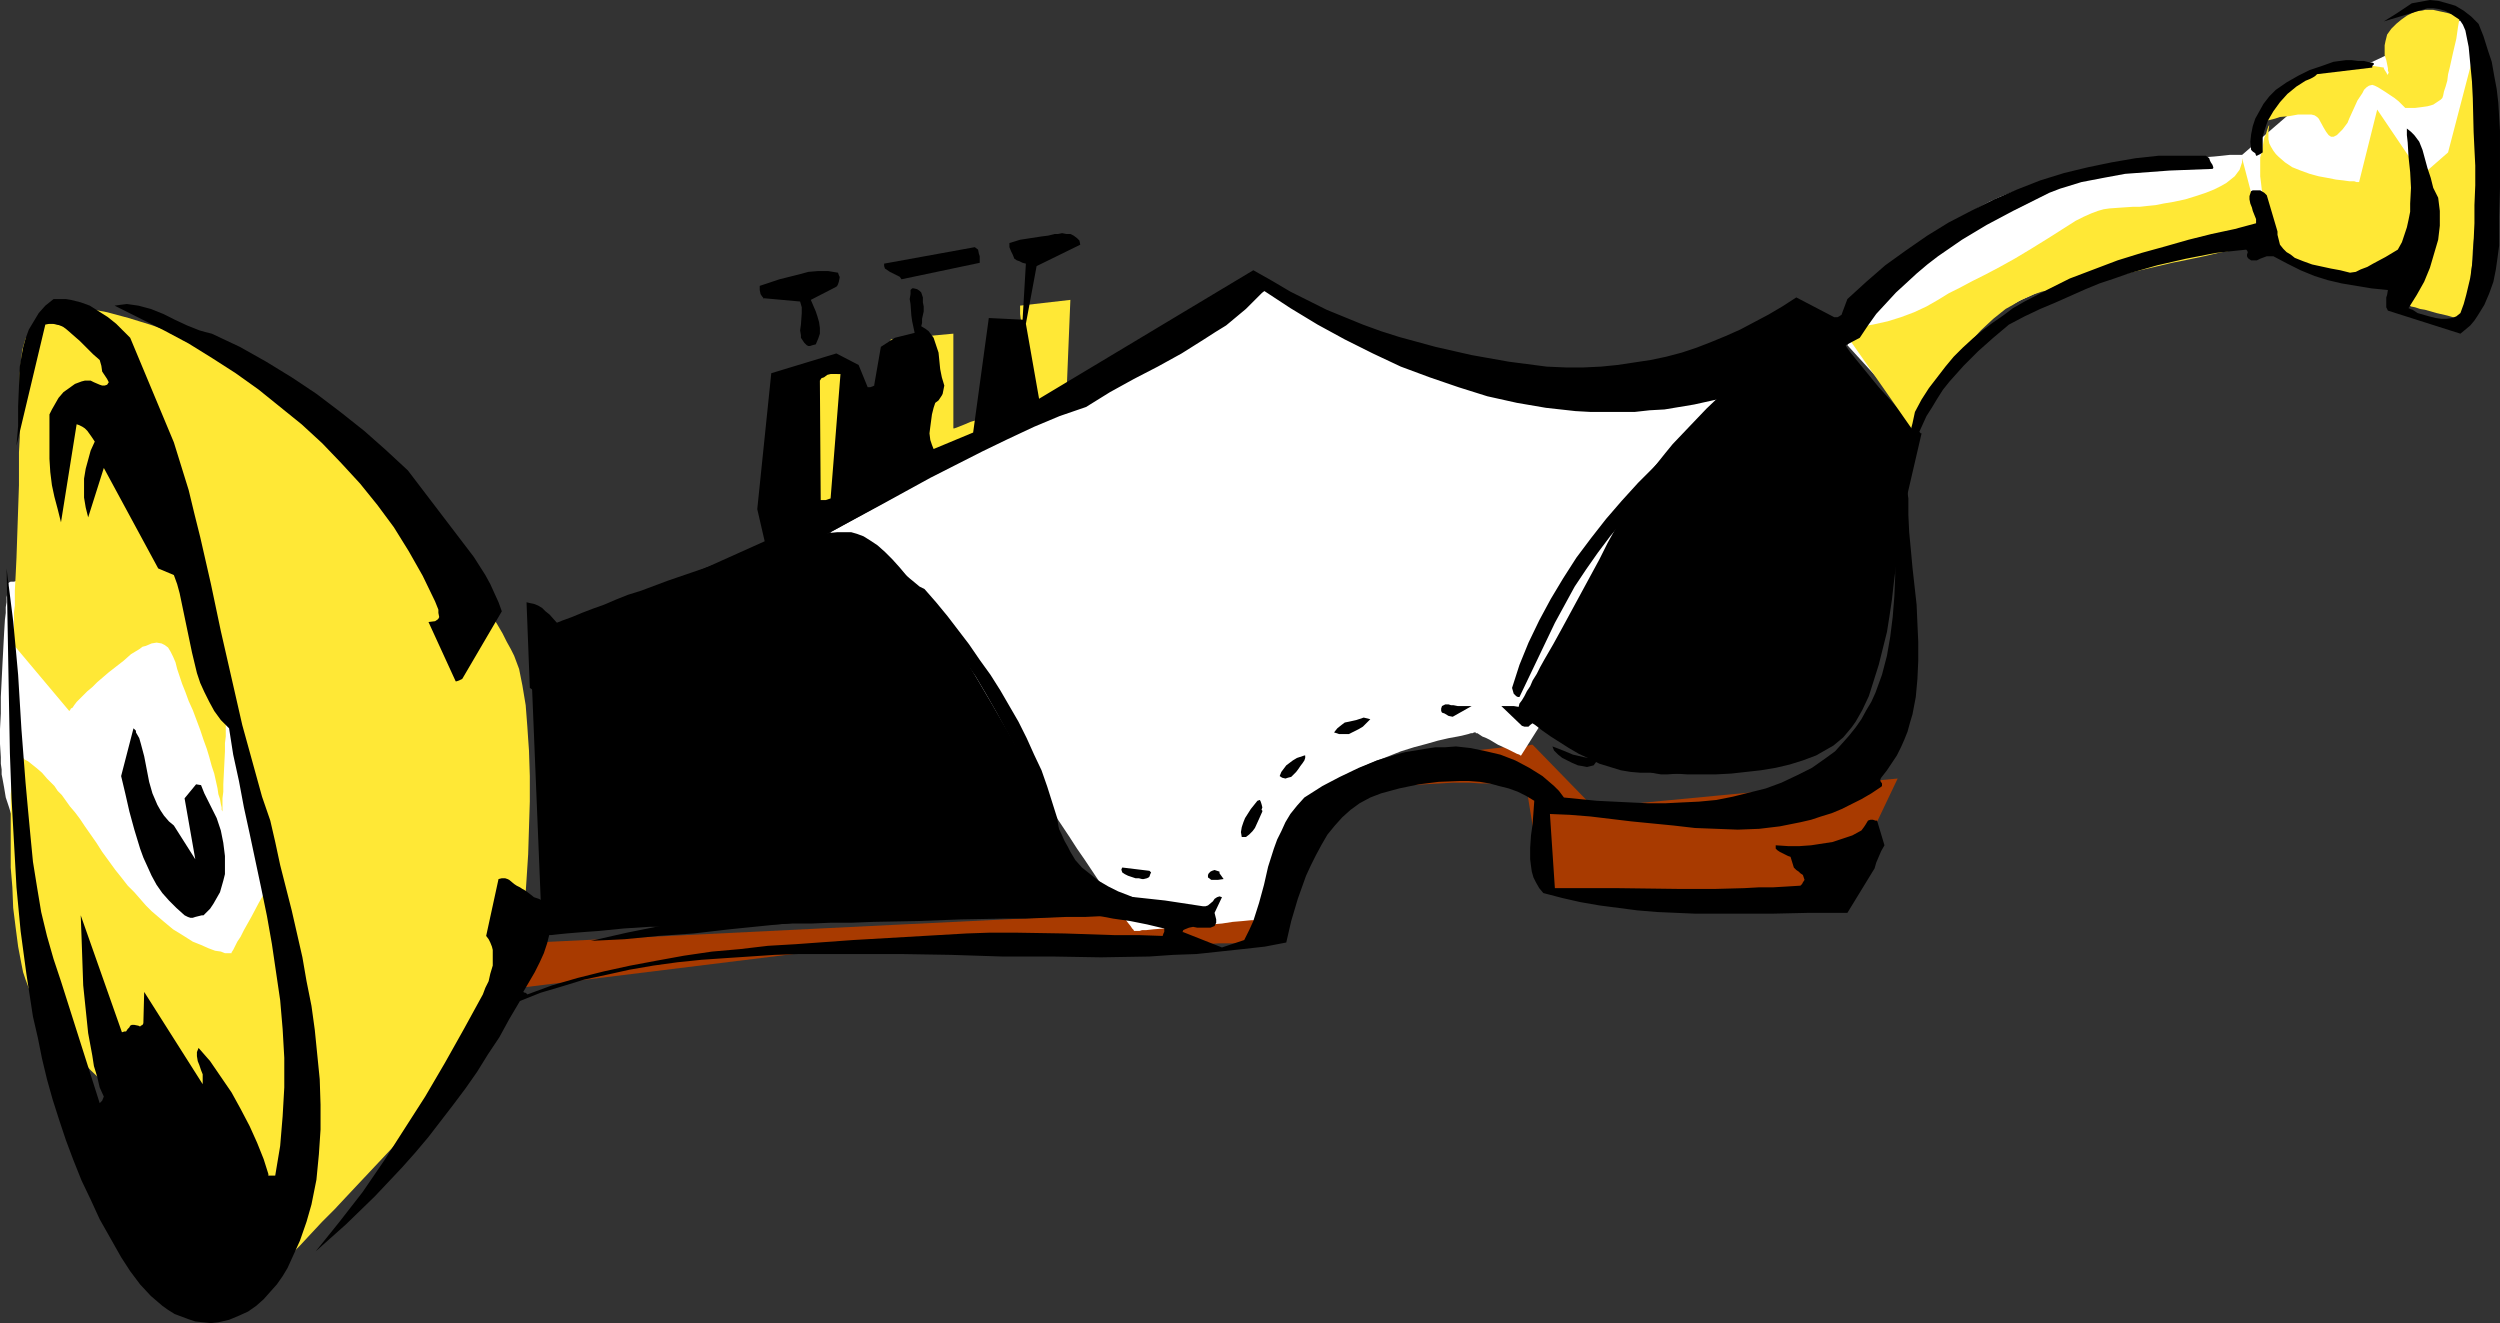
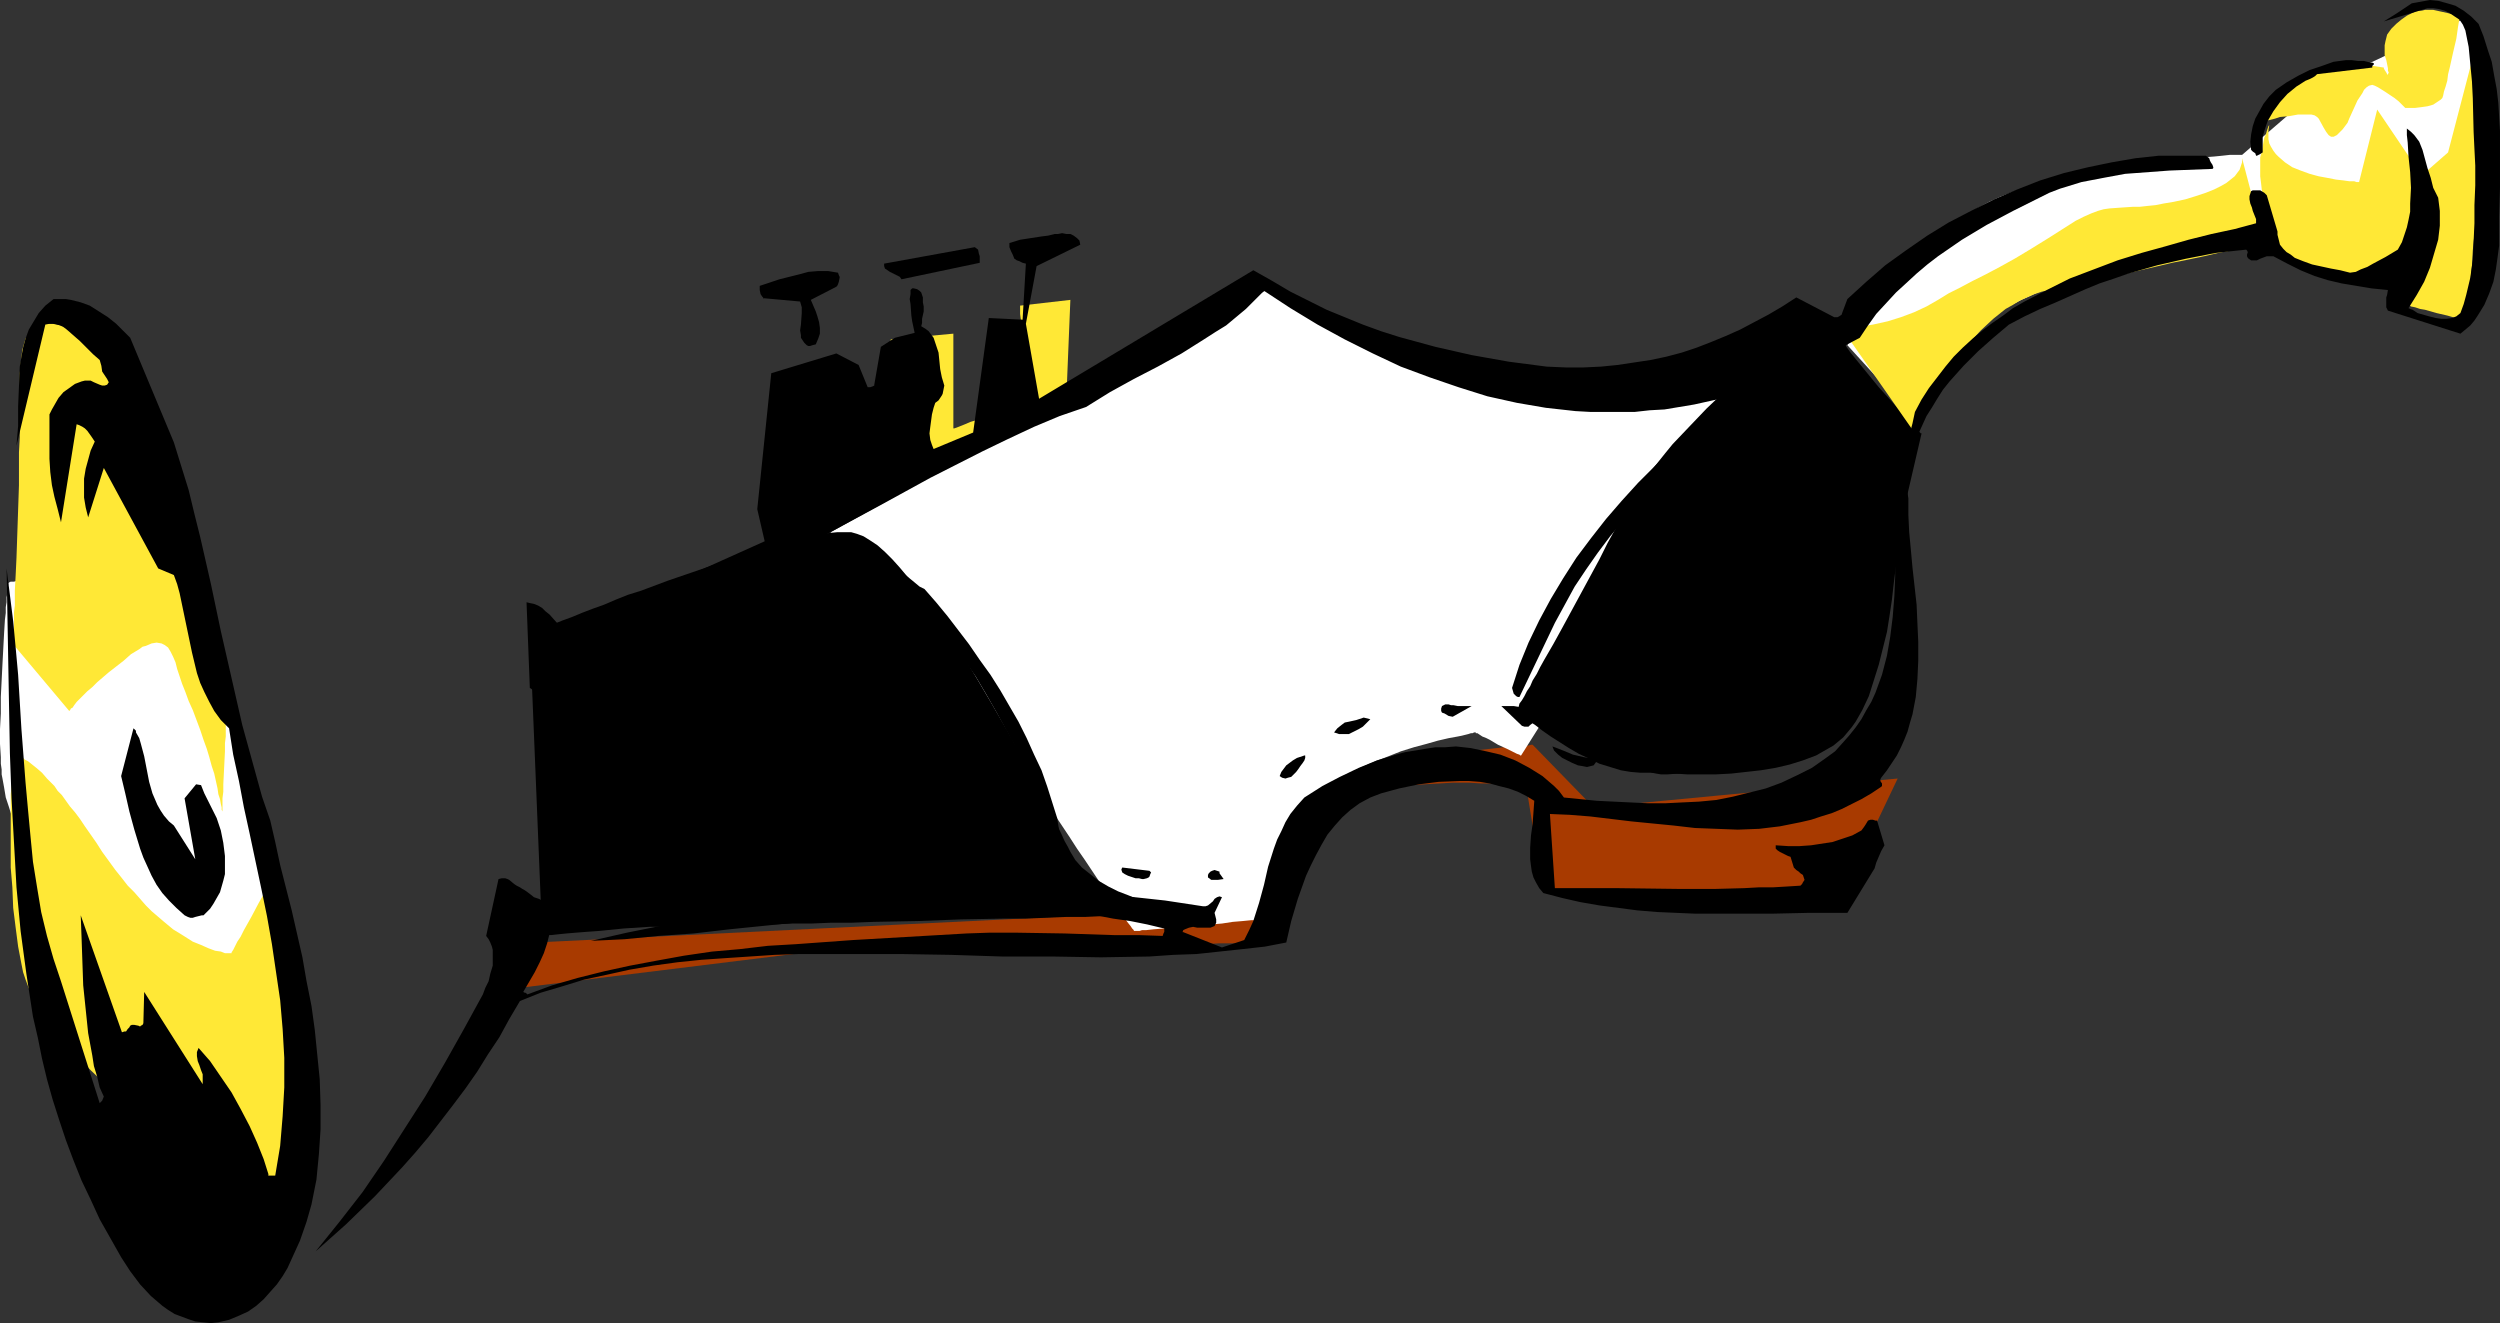
<svg xmlns="http://www.w3.org/2000/svg" xmlns:ns1="http://sodipodi.sourceforge.net/DTD/sodipodi-0.dtd" xmlns:ns2="http://www.inkscape.org/namespaces/inkscape" version="1.0" width="129.724mm" height="68.655mm" id="svg37" ns1:docname="Shoe Horn.wmf">
  <rect width="100%" height="100%" fill="#333333" stroke="none" />
  <ns1:namedview id="namedview37" pagecolor="#ffffff" bordercolor="#000000" borderopacity="0.25" ns2:showpageshadow="2" ns2:pageopacity="0.0" ns2:pagecheckerboard="0" ns2:deskcolor="#d1d1d1" ns2:document-units="mm" />
  <defs id="defs1">
    <pattern id="WMFhbasepattern" patternUnits="userSpaceOnUse" width="6" height="6" x="0" y="0" />
  </defs>
  <path style="fill:#a83a00;fill-opacity:1;fill-rule:evenodd;stroke:none" d="m 105.04,184.839 -3.07,8.886 54.944,-6.786 h 3.878 l 0.97,-0.162 h 1.131 2.424 2.747 l 3.07,-0.162 h 3.394 l 3.394,-0.162 h 3.878 l 3.878,-0.162 h 4.04 l 4.04,-0.162 8.565,-0.162 8.403,-0.162 4.202,-0.162 4.04,-0.162 h 3.878 l 3.717,-0.162 h 3.555 l 3.394,-0.162 h 2.909 l 2.747,-0.162 h 2.586 1.939 l 0.97,-0.162 h 1.293 0.646 0.97 v 0 l 0.162,-0.162 0.162,-0.323 0.162,-0.485 0.162,-0.485 0.323,-0.646 0.323,-0.646 0.323,-0.808 0.97,-1.777 0.97,-1.939 1.131,-2.1 1.293,-2.262 2.747,-4.686 1.454,-2.424 1.454,-2.262 1.454,-1.939 1.616,-1.939 1.454,-1.616 0.646,-0.646 0.808,-0.646 0.808,-0.485 0.808,-0.485 0.97,-0.323 1.131,-0.323 2.262,-0.646 2.586,-0.485 2.747,-0.323 2.909,-0.162 5.656,-0.323 h 2.909 l 2.586,0.162 h 2.424 l 2.101,0.162 h 0.97 0.808 0.646 l 0.646,0.162 h 0.485 0.323 0.323 l 3.394,20.843 58.338,1.293 11.15,-23.428 -59.63,5.655 -11.958,-12.28 h -0.323 l -0.485,0.162 h -0.808 -0.646 l -0.97,0.162 -1.131,0.162 h -1.293 l -1.293,0.162 -1.454,0.162 -3.07,0.323 -3.394,0.485 -3.555,0.485 -7.11,1.131 -3.555,0.808 -3.232,0.808 -1.616,0.485 -1.454,0.323 -1.454,0.485 -1.131,0.646 -1.131,0.485 -1.131,0.485 -0.808,0.646 -0.646,0.646 -1.293,1.293 -1.454,1.454 -1.616,1.777 -1.454,1.777 -3.232,3.878 -3.07,3.878 -1.454,1.777 -1.293,1.777 -1.131,1.454 -1.131,1.293 -0.808,1.131 -0.323,0.485 -0.323,0.485 -0.323,0.162 -0.162,0.323 v 0.162 h -0.162 z" id="path1" />
  <path style="fill:#ffffff;fill-opacity:1;fill-rule:evenodd;stroke:none" d="m 162.893,104.376 v 0 l 0.162,0.162 0.323,0.162 0.323,0.323 0.485,0.323 0.646,0.323 0.485,0.485 0.808,0.485 1.616,1.131 1.939,1.454 1.939,1.454 2.101,1.777 2.101,1.777 2.262,1.939 2.101,1.939 1.939,2.1 1.939,2.1 1.616,2.1 1.293,2.1 0.646,1.131 0.485,0.969 0.485,1.131 0.485,1.293 0.808,1.454 0.808,1.616 0.97,1.777 1.131,1.777 1.131,1.939 1.293,2.1 2.747,4.362 2.747,4.524 6.141,9.21 2.909,4.362 1.454,2.262 1.454,2.1 1.293,1.939 1.293,1.939 1.293,1.777 1.131,1.616 0.97,1.454 0.97,1.293 0.808,1.293 0.646,0.969 0.646,0.808 0.323,0.485 0.323,0.323 v 0.162 h 1.131 l 0.485,-0.162 h 0.808 l 1.454,-0.162 2.101,-0.162 1.939,-0.162 9.373,-0.808 2.101,-0.323 1.939,-0.162 1.616,-0.162 h 0.646 l 0.485,-0.162 h 0.485 0.323 0.323 v -0.162 l 0.162,-0.646 0.162,-0.646 0.162,-1.131 0.323,-1.293 0.323,-1.616 0.485,-1.616 0.646,-1.777 0.646,-1.939 0.646,-1.939 0.97,-2.1 0.97,-1.939 1.131,-1.939 1.293,-1.939 1.454,-1.777 1.616,-1.777 1.778,-1.616 2.101,-1.454 2.262,-1.454 2.424,-1.131 2.586,-1.131 2.586,-0.969 2.424,-0.969 2.586,-0.808 2.424,-0.646 2.262,-0.646 2.101,-0.485 1.778,-0.323 0.808,-0.162 0.646,-0.162 0.646,-0.162 0.485,-0.162 h 0.323 l 0.323,-0.162 h 0.162 0.162 v 0.162 h 0.323 l 0.485,0.323 0.485,0.323 0.808,0.323 0.646,0.323 1.616,0.969 1.778,0.808 0.646,0.323 0.646,0.323 0.646,0.323 0.485,0.162 0.162,0.162 h 0.162 L 343.4,76.747 288.617,75.454 248.379,56.873 Z" id="path2" />
  <path style="fill:#000000;fill-opacity:1;fill-rule:evenodd;stroke:none" d="m 360.206,64.144 -0.162,-0.808 -0.323,-0.646 -0.323,-0.323 -0.808,-0.162 -0.646,0.162 -0.97,0.162 -1.131,0.485 -1.293,0.646 -1.293,0.808 -1.454,0.969 -1.454,0.969 -1.616,1.293 -1.616,1.131 -1.778,1.454 -3.555,3.07 -3.555,3.393 -3.555,3.393 -3.394,3.555 -3.232,3.393 -1.454,1.777 -1.293,1.616 -1.293,1.616 -1.293,1.454 -0.97,1.454 -0.97,1.293 -0.646,1.131 -0.646,1.131 -0.485,1.131 -0.646,1.293 -0.646,1.131 -0.808,1.454 -1.616,2.908 -1.616,3.231 -7.272,13.411 -1.778,3.231 -1.778,3.07 -0.808,1.454 -0.646,1.293 -0.808,1.293 -0.485,1.131 -0.646,0.969 -0.485,0.969 -0.485,0.808 -0.485,0.646 -0.162,0.646 -0.323,0.323 -0.162,0.323 v 0 0 l 0.162,0.162 0.162,0.162 0.323,0.323 0.808,0.646 0.97,0.808 1.293,0.808 1.454,1.131 1.616,1.131 1.778,1.131 1.778,1.131 1.939,1.131 2.101,0.969 1.939,0.969 2.101,0.646 2.101,0.646 1.939,0.323 1.939,0.162 h 1.939 2.262 l 2.424,0.162 2.586,0.162 h 5.494 l 3.07,-0.162 2.909,-0.323 2.909,-0.323 2.909,-0.485 2.747,-0.646 2.586,-0.808 2.586,-0.969 2.262,-1.293 1.131,-0.646 0.97,-0.808 0.97,-0.808 0.808,-0.969 0.808,-0.969 0.808,-1.131 0.646,-1.131 0.646,-1.131 1.293,-2.747 0.97,-3.07 0.97,-3.07 0.808,-3.231 0.808,-3.231 0.485,-3.07 0.485,-3.231 0.323,-2.908 0.323,-2.585 0.162,-1.131 v -1.131 l 0.162,-1.131 v -0.808 -0.808 l 0.162,-0.646 v -0.485 -0.485 -0.323 l 4.686,-20.197 h -0.162 l -0.162,-0.162 -0.162,-0.162 -0.323,-0.323 -0.323,-0.485 -0.485,-0.323 -0.97,-1.293 -1.293,-1.293 -1.454,-1.616 -1.454,-1.616 -1.616,-1.777 -2.909,-3.555 -1.454,-1.777 -1.293,-1.616 -1.131,-1.616 -0.646,-1.293 -0.323,-0.485 -0.323,-0.646 -0.162,-0.323 z" id="path3" />
  <path style="fill:#000000;fill-opacity:1;fill-rule:evenodd;stroke:none" d="m 103.909,124.249 2.424,59.297 h 0.162 0.323 0.323 l 0.485,-0.162 h 0.485 l 1.454,-0.162 1.616,-0.162 1.939,-0.162 2.101,-0.162 2.262,-0.162 4.848,-0.485 5.01,-0.323 h 2.424 l 2.262,-0.162 h 2.262 2.101 2.586 l 0.97,-0.162 h 0.97 2.262 2.747 l 2.909,-0.162 h 3.232 l 3.394,-0.162 h 3.717 l 3.878,-0.162 h 4.04 l 4.202,-0.162 8.565,-0.162 8.565,-0.323 8.565,-0.162 h 4.202 l 4.04,-0.162 3.878,-0.162 h 3.717 l 3.394,-0.162 3.394,-0.162 h 2.909 2.747 l 2.262,-0.162 h 2.101 0.808 1.454 l 0.485,-0.162 h 0.97 v 0 h -0.162 -0.323 l -0.323,-0.162 -0.97,-0.162 -1.293,-0.323 -1.454,-0.323 -1.616,-0.485 -1.939,-0.646 -1.939,-0.646 -1.939,-0.808 -2.101,-0.808 -1.939,-0.969 -1.939,-1.131 -1.616,-1.293 -1.616,-1.293 -1.293,-1.454 -0.97,-1.616 -0.485,-0.969 -0.646,-1.131 -0.646,-1.454 -0.808,-1.616 -0.97,-1.939 -0.97,-1.939 -1.131,-2.1 -1.131,-2.262 -1.293,-2.424 -1.293,-2.585 -2.909,-5.17 -3.07,-5.332 -3.232,-5.493 -3.232,-5.332 -3.394,-5.17 -1.616,-2.262 -1.616,-2.424 -1.616,-2.1 -1.778,-2.1 -1.616,-1.939 -1.454,-1.616 -1.454,-1.454 -1.454,-1.293 -1.454,-0.969 -1.293,-0.808 -1.293,-0.485 -1.131,-0.323 h -1.293 -1.454 l -1.616,0.162 -1.778,0.323 -1.939,0.323 -2.262,0.485 -2.262,0.646 -2.262,0.646 -2.586,0.808 -2.586,0.646 -5.171,1.777 -10.827,3.716 -5.171,1.939 -2.586,0.808 -2.424,0.969 -2.262,0.969 -2.262,0.808 -2.101,0.808 -1.939,0.808 -1.778,0.646 -1.616,0.646 -1.454,0.485 -1.131,0.485 -0.97,0.485 -0.646,0.323 -0.485,0.162 z" id="path4" />
  <path style="fill:#ffe836;fill-opacity:1;fill-rule:evenodd;stroke:none" d="m 174.689,66.568 12.282,-1.131 v 18.581 h 0.162 l 0.485,-0.162 0.808,-0.323 0.808,-0.323 1.131,-0.485 1.131,-0.323 2.747,-0.969 2.424,-1.131 1.293,-0.485 1.131,-0.323 0.808,-0.485 0.808,-0.323 0.323,-0.162 h 0.162 v -0.323 -0.162 -0.323 -0.808 l -0.162,-1.293 v -1.454 l -0.162,-1.454 -0.162,-3.393 -0.323,-3.393 -0.162,-1.616 v -1.454 l -0.162,-1.293 v -0.808 -0.323 -0.323 -0.162 l 9.858,-1.131 -0.808,19.712 v 0 h -0.323 l -0.162,0.162 -0.485,0.323 -0.646,0.323 -0.646,0.323 -1.616,0.808 -1.778,1.131 -2.101,1.131 -4.525,2.424 -4.525,2.424 -2.101,1.131 -1.939,0.969 -0.808,0.485 -0.808,0.485 -0.485,0.323 -0.646,0.323 -0.485,0.162 -0.323,0.162 -0.162,0.162 h -0.162 v 0 l -0.485,0.162 -0.485,0.323 -0.646,0.323 -0.808,0.323 -0.97,0.485 -1.939,0.808 -1.939,0.808 -0.808,0.485 -0.97,0.323 -0.646,0.323 -0.485,0.162 -0.323,0.162 h -0.162 z" id="path5" />
  <path style="fill:#ffffff;fill-opacity:1;fill-rule:evenodd;stroke:none" d="M 375.558,82.24 362.307,67.699 v 0 l 0.162,-0.323 0.162,-0.323 0.323,-0.485 0.323,-0.646 0.485,-0.646 0.485,-0.808 0.485,-0.969 0.646,-0.969 0.808,-1.131 0.808,-1.131 0.808,-1.131 0.97,-1.293 0.97,-1.293 2.424,-2.747 2.586,-2.747 2.909,-2.747 3.07,-2.747 1.778,-1.293 1.778,-1.131 1.939,-1.293 1.778,-1.131 2.101,-1.131 2.101,-0.969 2.101,-0.808 2.262,-0.808 2.262,-0.646 2.424,-0.646 4.525,-0.969 4.363,-0.808 4.04,-0.646 3.717,-0.646 3.394,-0.485 3.232,-0.485 2.909,-0.323 2.424,-0.323 2.262,-0.162 2.101,-0.162 1.616,-0.162 1.454,-0.162 h 0.97 0.808 0.646 l 13.251,-11.472 11.958,-6.624 18.907,-8.886 v 0 0.162 l 0.162,0.323 v 0.485 l 0.162,0.485 0.162,0.485 0.323,1.454 0.323,1.616 0.485,1.939 0.485,2.1 0.485,2.262 0.808,4.524 0.485,2.262 0.323,2.262 0.162,1.939 0.162,1.777 v 1.616 l -0.162,0.646 -0.162,0.646 -0.162,0.485 -0.323,0.485 -0.485,0.485 -0.485,0.323 -0.646,0.485 -0.808,0.323 -1.778,0.646 -2.101,0.485 -2.262,0.485 -2.586,0.485 -2.424,0.323 -2.424,0.323 -2.424,0.162 -2.262,0.323 -1.939,0.162 h -1.616 -0.808 -0.485 l -0.485,0.162 h -0.646 l -16.806,7.917 h -0.162 -0.323 l -0.485,0.162 -0.808,0.162 -0.808,0.162 -0.97,0.323 -1.293,0.162 -1.293,0.323 -1.454,0.323 -1.616,0.485 -1.616,0.323 -1.778,0.485 -3.878,0.969 -4.202,1.131 -4.202,1.131 -8.726,2.747 -4.202,1.454 -4.04,1.454 -3.717,1.616 -1.778,0.808 -1.616,0.808 -1.616,0.808 -1.454,0.808 -2.586,1.777 -2.262,1.777 -1.939,1.777 -1.778,1.777 -1.616,1.777 -1.293,1.777 -1.131,1.777 -0.97,1.454 -0.808,1.616 -0.646,1.293 -0.485,1.293 -0.485,1.131 -0.162,0.808 -0.323,0.646 v 0.323 z" id="path6" />
  <path style="fill:#ffffff;fill-opacity:1;fill-rule:evenodd;stroke:none" d="m 1.616,114.393 v 0.323 l -0.162,0.323 v 0.646 0.646 l -0.162,0.808 v 0.969 l -0.162,0.969 v 1.131 l -0.162,1.293 -0.162,2.585 -0.162,3.07 -0.162,3.07 -0.323,6.463 v 3.231 L 0,142.992 v 2.908 l 0.162,2.585 v 1.293 l 0.162,1.131 v 0.969 l 0.162,0.808 0.323,1.777 0.323,1.939 0.646,1.939 0.646,2.1 1.454,4.201 1.778,4.039 0.808,1.939 0.808,1.616 0.646,1.616 0.646,1.454 0.646,0.969 0.323,0.969 0.162,0.323 0.162,0.162 0.162,0.162 v 0 l 42.178,18.904 v 0 l 0.162,-0.162 0.162,-0.485 0.323,-0.808 0.323,-1.131 0.485,-1.293 0.323,-1.454 0.485,-1.616 0.485,-1.777 0.323,-1.777 0.323,-1.939 0.162,-1.777 0.162,-1.939 -0.162,-1.939 -0.162,-1.777 -0.485,-1.616 -0.646,-1.616 -0.323,-0.969 -0.485,-0.969 -0.485,-1.293 -0.485,-1.616 -0.646,-1.777 -0.646,-1.939 -0.485,-1.939 -0.646,-2.262 -0.646,-2.262 -0.646,-2.424 -1.293,-5.17 -2.586,-10.502 -1.293,-5.332 -0.97,-5.009 -0.646,-2.424 -0.485,-2.262 -0.485,-2.1 -0.323,-1.939 -0.485,-1.939 -0.323,-1.454 -0.323,-1.616 -0.323,-1.131 -0.162,-0.969 -0.162,-0.646 v -0.485 l -0.162,-0.162 h -6.949 -1.454 -3.07 l -3.394,0.162 h -3.394 -3.555 l -3.394,0.162 -3.07,0.162 H 7.757 l -1.293,0.162 H 5.333 l -0.97,0.162 h -0.97 l -0.646,0.162 H 2.101 l -0.323,0.162 z" id="path7" />
  <path style="fill:#ffe836;fill-opacity:1;fill-rule:evenodd;stroke:none" d="m 444.076,23.751 v 0 l 0.323,-0.162 h 0.485 l 0.646,-0.162 0.646,-0.162 0.97,-0.323 1.778,-0.162 1.778,-0.323 h 1.778 0.808 l 0.646,0.162 0.485,0.323 0.323,0.323 0.97,1.777 0.485,0.808 0.485,0.646 0.485,0.323 h 0.485 l 0.323,-0.162 0.323,-0.162 0.323,-0.323 0.323,-0.323 0.485,-0.485 0.485,-0.646 0.485,-0.646 0.323,-0.808 0.808,-1.777 0.808,-1.777 0.97,-1.454 0.323,-0.646 0.485,-0.485 0.485,-0.323 0.646,-0.162 0.485,0.162 0.646,0.323 1.293,0.808 0.97,0.646 0.97,0.646 0.808,0.646 0.646,0.646 0.323,0.323 0.323,0.323 h 0.162 0.808 0.97 l 1.293,-0.162 1.131,-0.162 1.131,-0.323 0.97,-0.646 0.485,-0.323 0.323,-0.323 0.162,-0.485 0.162,-0.808 0.323,-0.969 0.323,-1.131 0.162,-1.293 0.323,-1.293 0.646,-2.908 0.646,-2.747 0.162,-1.131 0.162,-1.131 0.162,-0.969 0.162,-0.646 0.162,-0.323 v -0.323 0 h -0.323 l -0.323,-0.162 h -0.485 l -1.293,-0.323 -1.454,-0.323 -1.454,-0.323 h -1.616 l -0.646,0.162 h -0.808 l -0.485,0.162 -0.646,0.323 -0.97,0.485 -1.131,0.808 -0.97,0.808 -0.97,0.969 -0.808,1.131 -0.162,0.646 -0.162,0.646 -0.162,0.808 v 0.969 0.969 l 0.323,0.969 0.162,0.808 0.162,0.808 v 0.485 l 0.162,0.323 -0.162,0.323 v 0.162 0 l -0.162,-0.162 -0.162,-0.323 -0.323,-0.485 -0.162,-0.323 V 13.249 l -4.363,-0.646 h -0.485 -0.646 -0.808 l -0.97,0.162 -0.97,0.162 -2.424,0.323 -2.586,0.485 -1.293,0.485 -1.131,0.323 -1.131,0.646 -1.131,0.485 -0.808,0.646 -0.646,0.808 -0.97,1.454 -0.808,1.293 -0.808,1.131 -0.485,0.969 -0.323,0.808 -0.162,0.162 -0.162,0.323 -0.162,0.323 z" id="path8" />
  <path style="fill:#ffe836;fill-opacity:1;fill-rule:evenodd;stroke:none" d="m 445.046,24.559 v 0 l -0.162,0.162 -0.162,0.485 -0.162,0.485 -0.162,0.646 -0.323,0.646 -0.162,0.808 -0.323,1.939 -0.323,1.131 v 2.424 1.293 l 0.162,1.293 0.162,1.454 0.485,1.454 0.323,1.454 0.323,1.293 0.646,2.424 0.485,2.262 0.323,0.969 0.323,0.969 0.323,0.808 0.646,0.808 0.646,0.646 0.808,0.646 0.808,0.485 1.131,0.646 1.293,0.323 1.454,0.485 3.555,0.969 3.555,0.808 3.555,0.485 1.778,0.162 1.778,0.162 h 1.454 l 1.454,-0.162 1.293,-0.162 1.131,-0.485 0.97,-0.485 0.808,-0.485 0.646,-0.808 0.323,-0.969 v -0.485 l 0.162,-0.323 v -0.485 h -0.162 l -0.162,0.323 -0.323,0.323 -0.323,0.808 -0.323,0.808 -0.485,0.969 -0.97,1.939 -0.323,0.969 -0.323,0.969 -0.323,0.646 -0.323,0.646 -0.162,0.323 v 0.162 0 l 0.485,0.162 0.485,0.323 0.808,0.162 0.97,0.323 0.97,0.162 2.262,0.646 2.101,0.485 1.131,0.323 0.808,0.162 0.808,0.162 0.646,0.323 h 0.323 0.162 v 0 -0.323 -0.485 l 0.162,-0.646 v -0.646 l 0.162,-0.969 v -0.969 l 0.162,-1.293 0.162,-2.424 0.323,-2.908 0.162,-3.07 0.323,-3.231 0.323,-3.07 0.162,-3.231 0.323,-2.747 0.162,-2.747 0.162,-1.131 0.162,-0.969 v -0.969 l 0.162,-0.808 v -0.646 -0.485 -0.323 -0.162 -0.162 -0.485 l -0.162,-0.808 v -1.131 l -0.162,-1.293 -0.162,-1.454 -0.323,-3.07 -0.323,-3.231 -0.162,-1.616 -0.162,-1.293 v -1.131 l -0.162,-0.969 -0.162,-0.485 v -0.162 l -4.848,18.581 -5.171,4.524 -8.726,-12.926 -3.555,14.218 h -0.485 l -0.485,-0.162 h -0.97 l -1.131,-0.162 -1.454,-0.162 -1.616,-0.323 -1.778,-0.323 -1.778,-0.485 -1.778,-0.646 -1.616,-0.646 -1.454,-0.969 -1.293,-1.131 -0.485,-0.485 -0.485,-0.646 -0.485,-0.808 -0.323,-0.646 -0.162,-0.808 v -0.969 -0.808 z" id="path9" />
  <path style="fill:#ffe836;fill-opacity:1;fill-rule:evenodd;stroke:none" d="m 361.014,64.144 14.544,20.843 v 0 -0.162 l 0.162,-0.323 0.162,-0.485 0.323,-0.646 0.323,-0.646 0.323,-0.808 0.485,-0.808 0.485,-0.969 0.485,-0.969 1.293,-2.262 1.293,-2.262 1.616,-2.585 1.778,-2.424 2.101,-2.585 2.101,-2.262 2.424,-2.262 2.424,-1.939 1.454,-0.808 1.293,-0.808 1.454,-0.646 1.454,-0.646 1.454,-0.485 1.616,-0.323 3.07,-0.646 3.394,-0.808 6.949,-1.454 7.11,-1.616 3.394,-0.808 3.232,-0.646 3.07,-0.646 2.747,-0.646 2.586,-0.485 1.131,-0.323 0.97,-0.162 0.97,-0.162 0.808,-0.323 0.808,-0.162 h 0.646 l 0.323,-0.162 0.485,-0.162 h 0.162 0.162 l -4.363,-16.642 v 0.162 0.162 0.162 0.323 l -0.162,0.485 -0.162,0.485 -0.162,0.485 -0.485,0.646 -0.485,0.646 -0.808,0.646 -0.808,0.646 -1.131,0.646 -1.293,0.646 -1.616,0.646 -1.939,0.646 -2.101,0.646 -2.262,0.485 -1.939,0.323 -1.616,0.323 -1.616,0.162 -1.454,0.162 h -1.293 l -2.424,0.162 -2.262,0.162 -1.131,0.162 -1.131,0.323 -1.293,0.485 -1.454,0.646 -1.616,0.808 -1.778,1.131 -1.778,1.131 -1.778,1.131 -3.394,2.1 -3.232,1.939 -2.909,1.616 -2.747,1.454 -2.586,1.293 -2.424,1.293 -2.262,1.131 -2.101,1.293 -2.262,1.293 -2.424,1.131 -2.586,0.969 -2.586,0.808 -2.909,0.646 -3.07,0.485 z" id="path10" />
  <path style="fill:#ffe836;fill-opacity:1;fill-rule:evenodd;stroke:none" d="m 2.586,126.35 v -0.485 -0.323 -1.293 l 0.162,-0.969 v -0.969 -0.969 -1.293 l 0.162,-1.293 v -2.908 l 0.162,-3.07 0.162,-3.393 0.485,-14.218 V 91.773 88.703 L 3.878,85.795 V 83.21 74.97 73.192 L 4.04,71.577 4.202,70.122 4.363,68.668 4.686,67.537 5.01,66.406 5.656,65.598 6.141,64.791 6.949,64.306 7.757,63.821 8.726,63.498 h 1.293 0.646 l 0.646,0.162 1.616,0.485 1.616,0.646 1.616,0.969 1.778,1.293 1.616,1.293 1.778,1.616 1.778,1.616 1.616,1.777 1.454,1.939 1.454,1.939 1.293,1.939 1.131,1.939 0.97,1.939 0.646,1.777 0.485,1.777 0.162,0.969 0.323,1.131 0.323,1.293 0.323,1.616 0.323,1.616 0.485,1.777 0.485,1.939 0.485,2.1 0.97,4.362 0.97,4.524 2.101,9.694 0.97,4.524 0.97,4.524 0.485,2.1 0.485,1.939 0.323,1.939 0.485,1.616 0.323,1.616 0.323,1.454 0.162,1.293 0.323,0.969 0.162,0.808 0.162,0.646 v 0.323 0.162 0.162 0.646 0.969 1.131 l -0.162,1.293 v 1.616 l -0.162,3.231 -0.162,3.231 v 1.454 l -0.162,1.293 v 1.131 0.808 0.485 0.162 0 l -0.162,-0.323 v -0.485 l -0.162,-0.646 -0.162,-0.969 -0.323,-0.969 -0.162,-1.131 -0.323,-1.454 -0.323,-1.454 -0.485,-1.454 -0.485,-1.777 -0.485,-1.616 -0.646,-1.777 -0.646,-1.939 -1.454,-3.878 -0.808,-1.777 -0.646,-1.777 -0.646,-1.616 -0.485,-1.454 -0.485,-1.454 -0.323,-1.293 -0.485,-1.131 -0.485,-0.969 -0.485,-0.808 -0.646,-0.485 -0.646,-0.323 -0.97,-0.162 -0.97,0.162 -1.131,0.485 -0.646,0.162 -0.646,0.485 -0.808,0.485 -0.808,0.485 -1.454,1.293 -1.454,1.131 -1.454,1.131 -1.131,0.969 -1.131,0.969 -0.97,0.969 -0.97,0.808 -0.808,0.808 -0.646,0.646 -0.646,0.646 -0.485,0.646 -0.323,0.485 -0.323,0.162 -0.162,0.323 -0.162,0.162 v 0 z" id="path11" />
  <path style="fill:#ffe836;fill-opacity:1;fill-rule:evenodd;stroke:none" d="m 2.586,147.354 v 0.485 l -0.162,0.485 v 0.646 0.808 0.808 l -0.162,1.131 v 1.293 1.293 l -0.162,1.454 v 1.616 1.616 7.271 3.878 l 0.323,3.878 0.162,4.039 0.485,3.878 0.485,3.716 0.646,3.393 0.323,1.616 0.485,1.454 0.485,1.293 0.485,1.293 0.485,1.293 0.808,1.454 0.97,1.293 0.97,1.454 1.131,1.616 1.293,1.454 1.454,1.777 1.454,1.454 3.232,3.393 3.394,3.231 3.555,3.393 3.555,3.231 3.555,2.908 3.394,2.747 1.616,1.454 1.454,1.131 1.454,1.131 1.293,1.131 1.131,0.969 1.131,0.808 0.97,0.808 0.808,0.485 0.646,0.485 0.485,0.485 0.323,0.162 h 0.162 v 0 l 0.485,-0.162 0.485,-0.323 0.808,-0.162 0.97,-0.485 0.97,-0.485 2.262,-0.969 2.101,-0.969 0.97,-0.485 0.97,-0.485 0.808,-0.323 0.485,-0.323 0.485,-0.162 v 0 -0.162 -0.485 -0.808 l -0.162,-0.969 -0.162,-1.293 -0.162,-1.454 -0.162,-1.777 -0.162,-1.939 -0.162,-2.1 -0.162,-2.1 -0.323,-2.424 -0.162,-2.424 -0.485,-5.17 -0.485,-5.17 -0.485,-5.332 -0.485,-5.009 -0.162,-2.585 -0.323,-2.262 -0.162,-2.262 -0.162,-2.1 -0.162,-1.939 -0.323,-1.616 v -1.616 l -0.162,-1.293 -0.162,-0.969 v -0.808 l -0.162,-0.485 v -0.162 0 0.162 l -0.323,0.485 -0.323,0.808 -0.485,0.969 -0.646,1.131 -0.646,1.131 -1.454,2.747 -1.454,2.585 -0.646,1.293 -0.646,0.969 -0.485,0.969 -0.323,0.646 -0.323,0.485 v 0.162 h -0.162 -0.485 -0.646 l -0.808,-0.323 -1.131,-0.162 -1.293,-0.485 -1.454,-0.646 -1.616,-0.646 -1.778,-1.131 -2.101,-1.293 -1.939,-1.616 -1.131,-0.969 -1.131,-0.969 -1.131,-1.131 -1.131,-1.293 -1.131,-1.293 -1.293,-1.293 -1.131,-1.454 -1.293,-1.616 -1.293,-1.777 -1.293,-1.777 -1.131,-1.777 -1.131,-1.616 -1.131,-1.616 -0.97,-1.454 -0.97,-1.293 -0.97,-1.131 -0.808,-1.131 -0.808,-1.131 -0.808,-0.808 -0.646,-0.969 -1.454,-1.454 -0.97,-1.131 -1.131,-0.969 -0.808,-0.646 -0.808,-0.646 -0.646,-0.323 -0.485,-0.485 -0.97,-0.485 z" id="path12" />
-   <path style="fill:#ffe836;fill-opacity:1;fill-rule:evenodd;stroke:none" d="m 12.282,59.943 v 0 l 0.162,0.323 0.485,0.323 0.485,0.646 0.646,0.808 0.808,0.969 0.808,1.131 1.131,1.293 0.97,1.454 1.131,1.616 1.293,1.939 1.293,1.939 1.454,2.262 1.454,2.585 1.454,2.585 1.616,2.908 1.454,3.07 1.616,3.393 1.616,3.393 1.616,3.716 1.454,4.039 1.616,4.201 1.616,4.362 1.454,4.686 1.454,4.847 1.454,5.17 1.454,5.332 1.293,5.493 1.293,5.978 1.293,5.978 0.97,6.463 0.97,6.624 0.97,6.463 0.646,6.301 0.646,6.14 0.485,5.817 0.323,5.493 0.323,5.332 0.162,5.009 v 4.847 4.524 4.362 l -0.162,4.201 -0.162,3.716 -0.323,3.716 -0.323,3.393 -0.323,3.231 -0.323,2.908 -0.323,2.747 -0.485,2.585 -0.485,2.424 -0.485,2.1 -0.323,1.939 -0.485,1.777 -0.485,1.616 -0.485,1.293 -0.323,1.293 -0.323,0.969 -0.323,0.969 -0.323,0.646 -0.323,0.485 -0.162,0.323 v 0.162 0 0 0 l 0.162,-0.162 0.323,-0.323 0.323,-0.323 0.323,-0.323 1.131,-0.969 1.131,-1.131 1.293,-1.293 1.616,-1.616 1.778,-1.777 1.939,-1.939 2.101,-2.1 2.101,-2.262 2.262,-2.424 2.424,-2.424 2.262,-2.424 5.01,-5.332 5.01,-5.332 4.848,-5.332 2.262,-2.585 2.262,-2.585 2.101,-2.585 2.101,-2.424 1.939,-2.262 1.616,-2.1 1.616,-2.1 1.293,-1.939 1.131,-1.616 0.808,-1.454 0.646,-1.293 0.162,-0.646 0.162,-0.485 0.323,-0.969 0.162,-1.293 0.162,-1.293 0.323,-1.616 0.162,-1.616 0.323,-1.939 0.162,-1.939 0.162,-2.1 0.162,-2.262 0.162,-2.262 0.323,-4.847 0.323,-5.009 0.162,-5.17 0.162,-5.17 v -5.009 l -0.162,-5.009 -0.162,-2.262 -0.162,-2.424 -0.162,-2.1 -0.162,-2.1 -0.323,-1.939 -0.323,-1.939 -0.323,-1.616 -0.323,-1.616 -0.485,-1.293 -0.485,-1.293 -0.646,-1.293 -0.808,-1.454 -0.808,-1.616 -1.131,-1.939 -1.293,-1.939 -1.454,-2.262 -1.616,-2.262 -1.778,-2.585 -1.778,-2.585 -2.101,-2.585 -2.101,-2.585 -2.424,-2.908 -2.424,-2.747 -2.586,-2.908 -2.747,-2.908 -2.747,-2.747 -3.07,-2.747 -3.07,-2.908 -3.232,-2.585 -3.232,-2.747 -3.555,-2.585 -3.555,-2.424 -3.555,-2.424 -3.717,-2.1 -3.878,-2.1 -3.878,-1.939 -4.04,-1.616 -4.202,-1.454 -4.202,-1.293 -4.202,-1.131 -4.363,-0.808 z" id="path13" />
  <path style="fill:#000000;fill-opacity:1;fill-rule:evenodd;stroke:none" d="m 486.092,4.686 -1.454,-1.454 -1.454,-1.131 -1.616,-0.969 -1.616,-0.485 -1.778,-0.485 L 476.558,0 l -1.778,0.323 -1.778,0.323 -1.454,0.969 -1.454,0.969 -1.293,0.808 -1.293,0.808 8.565,-2.585 h 1.131 l 1.131,0.162 1.131,0.323 0.97,0.485 0.97,0.646 0.97,0.646 0.646,0.969 0.485,1.131 0.646,3.231 0.323,3.393 0.323,3.393 0.162,3.231 0.162,6.624 0.162,3.393 0.162,3.231 v 3.878 l -0.162,3.878 v 3.555 l -0.162,3.555 -0.162,3.555 -0.485,3.555 -0.808,3.393 -0.485,1.777 -0.646,1.777 -0.808,0.646 -0.808,0.323 -1.131,0.162 h -0.97 l -1.131,-0.162 -1.293,-0.323 -2.262,-0.646 -0.97,-0.646 -0.485,-0.162 -0.323,-0.162 1.616,-2.585 1.454,-2.585 1.131,-2.747 0.808,-2.747 0.808,-2.747 0.323,-2.747 v -2.908 l -0.162,-1.293 -0.162,-1.293 -0.97,-1.939 -0.485,-1.939 -0.646,-1.939 -0.485,-1.777 -0.485,-1.777 -0.646,-1.616 -0.485,-0.646 -0.485,-0.646 -0.646,-0.646 -0.808,-0.646 v 1.293 l 0.162,1.454 0.162,2.747 0.323,3.07 0.162,3.07 -0.162,3.07 v 1.616 l -0.323,1.616 -0.323,1.454 -0.485,1.454 -0.485,1.454 -0.808,1.454 -2.424,1.454 -2.424,1.293 -1.131,0.646 -1.293,0.485 -0.97,0.485 -1.131,0.162 -1.939,-0.485 -1.778,-0.323 -3.717,-0.808 -1.778,-0.646 -1.616,-0.646 -0.808,-0.646 -0.808,-0.485 -0.646,-0.646 -0.646,-0.808 -0.323,-1.293 -0.162,-0.646 v -0.646 l -2.101,-7.109 -0.485,-0.485 -0.808,-0.485 h -0.97 -0.485 l -0.323,0.162 -0.323,0.969 v 0.646 l 0.162,0.808 0.323,0.808 0.162,0.646 0.323,0.808 0.323,0.808 v 0.808 l -4.202,1.131 -4.525,0.969 -4.525,1.131 -4.525,1.293 -4.686,1.293 -4.686,1.454 -4.686,1.777 -4.686,1.777 -4.525,2.262 -4.363,2.262 -2.262,1.293 -1.939,1.454 -2.101,1.454 -1.939,1.454 -1.939,1.616 -1.939,1.777 -1.778,1.777 -1.616,1.939 -1.616,2.1 -1.616,2.1 -1.454,2.262 -1.293,2.424 -0.485,2.262 -0.646,2.424 -0.485,1.293 -0.485,1.131 -0.646,1.131 -0.646,1.131 -0.323,3.716 v 3.716 l -0.162,7.594 v 7.917 l -0.162,3.878 -0.323,4.039 -0.485,3.878 -0.646,3.716 -0.97,3.716 -0.646,1.777 -0.646,1.777 -0.808,1.777 -0.97,1.616 -0.97,1.777 -1.131,1.616 -1.293,1.616 -1.293,1.454 -1.454,1.616 -1.778,1.293 -2.747,1.939 -2.909,1.454 -3.07,1.454 -3.07,1.131 -3.232,0.808 -3.232,0.808 -3.232,0.646 -3.394,0.323 -3.394,0.162 -3.232,0.162 h -3.394 l -3.394,-0.162 -6.626,-0.323 -6.464,-0.646 -0.97,-1.293 -0.97,-0.969 -1.131,-0.969 -1.131,-0.969 -1.293,-0.808 -1.293,-0.808 -2.747,-1.454 -2.909,-1.131 -2.747,-0.646 -3.07,-0.646 -2.909,-0.323 -2.101,0.162 h -1.939 l -2.101,0.323 -1.939,0.323 -1.939,0.323 -1.778,0.485 -3.717,1.131 -3.555,1.454 -3.717,1.777 -3.394,1.777 -3.555,2.262 -1.454,1.616 -1.293,1.616 -0.97,1.616 -0.808,1.777 -0.808,1.616 -0.646,1.777 -1.131,3.555 -0.808,3.555 -0.485,1.777 -0.485,1.777 -1.131,3.555 -0.808,1.777 -0.97,1.939 -4.363,1.454 -7.757,-3.07 v 0.162 l 0.162,-0.485 0.323,-0.162 0.808,-0.323 0.808,-0.162 0.808,0.162 h 1.778 0.808 l 0.808,-0.323 0.162,-0.323 0.162,-0.323 v -0.646 l -0.162,-0.646 -0.162,-0.646 1.454,-3.07 -0.485,-0.162 -0.485,0.162 -0.485,0.323 -0.323,0.485 -0.97,0.808 -0.485,0.162 h -0.485 l -7.434,-1.131 -7.434,-0.808 -7.595,-0.646 -7.595,-0.323 -7.595,-0.162 h -7.595 l -7.757,0.323 -7.757,0.485 -7.595,0.646 -7.595,0.646 -7.434,0.969 -7.595,1.131 -7.434,1.293 -7.272,1.293 -7.272,1.454 -7.11,1.616 6.626,-0.323 6.626,-0.646 6.949,-0.485 6.949,-0.808 14.382,-1.454 7.272,-0.646 7.272,-0.646 7.272,-0.485 7.434,-0.485 h 7.272 7.11 l 7.11,0.323 3.394,0.323 3.394,0.323 3.394,0.646 3.394,0.485 3.232,0.646 3.394,0.808 v 0.323 0.323 l -0.162,0.323 -0.162,0.485 -4.686,-0.162 h -4.848 l -9.696,-0.323 -9.858,-0.162 h -4.686 l -4.686,0.162 -11.15,0.646 -11.15,0.646 -11.15,0.808 -5.494,0.323 -5.494,0.646 -5.494,0.485 -5.494,0.808 -5.333,0.969 -5.171,0.969 -5.171,1.131 -5.171,1.293 -5.01,1.454 -4.848,1.777 -0.323,-0.323 h -0.162 l -0.323,-0.162 2.262,-3.878 0.97,-1.939 0.808,-1.777 0.646,-1.939 0.485,-1.939 0.162,-1.939 -0.162,-1.939 -0.323,-0.808 -0.323,-0.646 -0.323,-0.485 -0.323,-0.485 -0.485,-0.323 -0.323,-0.162 -0.97,-0.323 -0.808,-0.646 -0.646,-0.485 -0.485,-0.323 -0.323,-0.162 -0.485,-0.323 -0.646,-0.323 -0.485,-0.323 -0.97,-0.808 -0.323,-0.162 -0.485,-0.162 h -0.646 l -0.646,0.162 -2.424,11.148 0.485,0.646 0.323,0.646 0.323,0.808 0.162,0.646 v 1.616 1.454 l -0.485,1.616 -0.323,1.454 -0.646,1.293 -0.485,1.293 -3.717,6.786 -3.717,6.624 -3.878,6.624 -4.04,6.301 -4.04,6.301 -4.202,6.14 -4.525,5.817 -4.686,5.817 5.979,-5.332 5.656,-5.493 5.333,-5.655 2.586,-2.908 2.586,-3.07 4.848,-6.301 2.424,-3.231 2.262,-3.231 2.101,-3.393 2.262,-3.393 1.939,-3.555 2.101,-3.555 4.04,-1.616 4.363,-1.293 4.202,-1.293 4.525,-0.969 4.363,-0.969 4.686,-0.808 4.686,-0.646 4.686,-0.485 4.686,-0.323 4.848,-0.323 4.848,-0.323 4.848,-0.162 h 9.858 10.019 l 9.858,0.162 10.019,0.323 h 9.858 l 9.534,0.162 9.534,-0.162 4.686,-0.323 4.525,-0.162 9.05,-0.969 4.363,-0.485 4.202,-0.808 0.97,-4.201 1.293,-4.362 0.808,-2.262 0.808,-2.262 0.97,-2.1 0.97,-1.939 1.131,-2.1 1.131,-1.939 1.454,-1.777 1.454,-1.616 1.616,-1.454 1.778,-1.293 2.101,-1.131 2.101,-0.808 3.555,-0.969 3.878,-0.808 3.878,-0.485 4.04,-0.162 h 1.939 l 2.101,0.162 1.939,0.323 1.778,0.485 1.939,0.485 1.778,0.646 1.616,0.808 1.616,0.969 -0.162,2.262 -0.162,2.262 -0.162,1.131 -0.162,1.131 -0.162,2.424 v 2.262 l 0.162,1.293 0.162,1.131 0.323,1.131 0.485,0.969 0.646,1.131 0.808,0.969 3.717,0.969 3.555,0.808 3.717,0.646 3.717,0.485 3.717,0.485 3.878,0.323 7.434,0.323 h 7.595 7.595 l 7.272,-0.162 h 7.434 l 5.333,-8.725 0.323,-1.131 0.485,-1.131 0.485,-1.131 0.646,-1.131 -1.454,-4.847 h -0.323 l -0.485,-0.162 h -0.485 l -0.485,0.162 -0.485,0.808 -0.323,0.485 -0.485,0.646 -1.778,0.969 -1.939,0.646 -1.939,0.646 -2.101,0.323 -2.101,0.323 -2.262,0.162 h -2.262 l -2.424,-0.162 v 0.323 0.323 l 0.323,0.323 0.485,0.323 0.97,0.485 0.646,0.323 0.485,0.162 0.646,2.1 0.485,0.485 0.485,0.323 0.323,0.323 0.485,0.323 0.162,0.485 0.162,0.485 -0.323,0.485 -0.162,0.323 -0.323,0.323 -2.586,0.162 -2.747,0.162 h -2.747 l -2.909,0.162 -5.979,0.162 h -6.302 l -12.605,-0.162 h -6.302 -5.979 l -0.97,-14.542 3.878,0.162 4.04,0.323 8.08,0.969 8.242,0.808 4.202,0.485 4.202,0.162 4.202,0.162 4.202,-0.162 4.04,-0.485 4.04,-0.808 2.101,-0.485 1.939,-0.646 2.101,-0.646 1.939,-0.808 1.939,-0.969 1.939,-0.969 1.939,-1.131 1.939,-1.293 0.162,-0.162 v -0.323 -0.162 l -0.323,-0.485 v -0.323 l 0.162,-0.323 1.131,-1.454 0.97,-1.454 0.97,-1.454 0.808,-1.616 0.646,-1.454 0.646,-1.616 0.485,-1.777 0.485,-1.616 0.646,-3.393 0.323,-3.555 0.162,-3.555 v -3.716 l -0.162,-3.555 -0.162,-3.716 -0.808,-7.271 -0.323,-3.555 -0.323,-3.393 -0.162,-3.393 v -3.231 l -0.162,-1.131 v -0.969 l -0.485,-1.616 -0.323,-1.454 v -0.808 l 0.162,-0.646 0.162,-0.162 0.162,-0.162 0.646,-0.162 0.646,-0.162 0.485,-0.323 -0.162,-0.162 v -0.323 l 0.162,-0.162 v -0.323 l -0.162,-0.162 -0.485,-0.162 0.646,-1.777 0.646,-1.939 0.808,-1.777 0.808,-1.777 1.131,-1.777 0.97,-1.616 1.131,-1.777 1.293,-1.616 2.747,-3.07 2.909,-2.908 2.909,-2.585 3.07,-2.585 3.07,-1.616 3.07,-1.454 3.07,-1.293 2.909,-1.293 2.909,-1.293 2.747,-1.131 2.909,-0.969 2.747,-0.969 5.656,-1.616 5.656,-1.293 5.818,-1.131 2.909,-0.323 3.07,-0.323 0.162,0.162 0.162,0.323 -0.162,0.485 v 0.323 l 0.162,0.323 0.162,0.162 0.485,0.323 h 0.646 0.485 l 0.646,-0.323 1.293,-0.485 h 0.485 0.808 l 2.747,1.454 2.586,1.293 2.747,1.131 2.586,0.808 2.747,0.646 2.909,0.485 2.909,0.485 3.232,0.323 -0.162,0.969 -0.162,0.485 v 0.323 0.969 0.646 l 0.323,0.646 14.221,4.524 0.97,-0.808 0.97,-0.808 0.808,-0.969 0.646,-0.969 1.293,-2.1 0.97,-2.262 0.808,-2.262 0.485,-2.424 0.323,-2.262 0.323,-2.424 v -5.655 l 0.162,-5.655 v -5.655 -5.493 l -0.162,-2.747 -0.162,-2.747 -0.323,-2.747 -0.485,-2.585 -0.485,-2.747 -0.808,-2.424 -0.808,-2.585 z" id="path14" />
  <path style="fill:#000000;fill-opacity:1;fill-rule:evenodd;stroke:none" d="m 464.923,12.279 -1.293,-0.323 h -1.131 l -1.293,-0.162 h -1.131 l -2.424,0.323 -2.262,0.808 -2.424,0.808 -2.262,1.131 -2.262,1.293 -2.101,1.454 -1.293,1.293 -1.131,1.454 -0.808,1.454 -0.808,1.454 -0.485,1.454 -0.323,1.616 -0.162,1.454 0.162,1.616 v 0 l 0.323,0.323 0.485,0.323 0.162,0.485 h 0.162 l 0.323,-0.162 0.323,-0.162 0.485,-0.323 v -1.131 -0.969 -0.969 l 0.323,-1.131 0.323,-0.969 0.323,-0.969 1.131,-1.939 1.293,-1.777 1.454,-1.616 1.778,-1.454 1.778,-1.131 0.808,-0.323 0.646,-0.323 0.485,-0.323 0.323,-0.323 10.827,-1.293 v -0.323 l 0.323,-0.323 v -0.162 0 l -0.323,-0.162 z" id="path15" />
  <path style="fill:#000000;fill-opacity:1;fill-rule:evenodd;stroke:none" d="m 432.603,30.537 h -4.525 -4.686 l -4.525,0.485 -4.686,0.808 -4.686,0.969 -4.686,1.131 -4.686,1.454 -4.525,1.777 -4.525,1.939 -4.525,2.262 -4.363,2.262 -4.202,2.585 -4.202,2.908 -4.04,2.908 -3.717,3.231 -3.717,3.393 -0.485,1.293 -0.485,1.293 -0.162,0.485 -0.485,0.323 -0.323,0.162 h -0.646 l -7.434,-3.878 -2.747,1.777 -2.747,1.616 -2.747,1.454 -2.747,1.454 -2.909,1.293 -2.747,1.131 -2.909,1.131 -2.909,0.969 -3.07,0.808 -3.07,0.646 -3.232,0.485 -3.232,0.485 -3.232,0.323 -3.394,0.162 h -3.555 l -3.717,-0.162 -7.434,-0.969 -7.272,-1.293 -3.555,-0.808 -3.555,-0.808 -3.555,-0.969 -3.555,-0.969 -3.555,-1.131 -3.555,-1.293 -3.555,-1.454 -3.555,-1.454 -3.555,-1.777 -3.555,-1.777 -3.555,-2.1 -3.717,-2.1 -42.016,25.205 -2.586,-14.703 2.101,-11.31 8.565,-4.201 -0.162,-0.808 -0.485,-0.485 -0.646,-0.485 -0.646,-0.323 h -0.808 l -0.808,-0.162 -0.808,0.162 h -0.646 l -1.293,0.323 -1.293,0.162 -2.101,0.323 -2.101,0.323 -2.101,0.646 v 0.485 0.323 l 0.323,0.808 0.323,0.646 0.323,0.808 0.485,0.323 0.485,0.162 0.646,0.323 0.646,0.162 -0.646,10.987 -6.626,-0.323 -3.07,22.459 -7.757,3.231 -0.323,-0.808 -0.323,-0.969 -0.162,-1.293 0.162,-1.293 0.323,-2.424 0.323,-1.293 0.323,-0.969 0.646,-0.485 0.323,-0.485 0.323,-0.485 0.162,-0.323 0.162,-0.808 0.162,-0.808 -0.485,-1.616 -0.323,-1.616 -0.162,-1.616 -0.162,-1.616 -0.485,-1.454 -0.485,-1.454 -0.485,-0.646 -0.485,-0.646 -0.646,-0.485 -0.808,-0.485 0.162,-0.646 v -0.808 l 0.323,-1.454 v -0.969 l -0.162,-0.808 v -0.969 l -0.323,-0.969 -0.323,-0.323 -0.485,-0.323 -0.646,-0.162 h -0.323 l -0.323,0.323 v 0.808 l -0.162,0.969 0.162,0.969 0.162,2.262 0.162,1.131 0.485,2.262 -3.878,0.969 -2.747,1.777 -1.293,7.432 v 0.162 l -0.323,0.162 -0.485,0.162 h -0.485 l -1.778,-4.362 -4.363,-2.262 -12.766,3.878 -2.747,26.659 1.454,6.301 -31.997,14.38 0.646,0.323 0.646,0.162 0.646,0.162 h 0.808 l 0.808,-0.162 0.808,-0.162 1.778,-0.485 1.778,-0.646 1.778,-0.646 2.101,-0.323 0.97,-0.162 h 0.97 l 5.171,-1.777 5.01,-2.262 5.171,-2.262 5.01,-2.424 10.181,-5.17 10.181,-5.493 10.019,-5.493 10.181,-5.17 5.01,-2.424 5.171,-2.424 5.01,-2.1 5.171,-1.777 4.686,-2.908 4.686,-2.585 4.686,-2.424 4.686,-2.585 4.363,-2.747 2.262,-1.454 2.101,-1.293 1.939,-1.616 1.939,-1.616 1.778,-1.777 1.778,-1.777 5.171,3.393 5.333,3.231 5.333,2.908 5.494,2.747 5.494,2.585 5.656,2.1 5.656,1.939 5.656,1.777 5.818,1.293 5.656,0.969 5.818,0.646 2.909,0.162 h 2.909 2.909 2.909 l 2.909,-0.323 2.909,-0.162 2.909,-0.485 2.909,-0.485 2.909,-0.646 2.909,-0.646 1.131,-0.808 1.131,-0.646 0.97,-0.323 0.485,-0.162 0.646,0.162 -3.717,2.747 -3.555,2.908 -3.555,2.908 -3.555,3.231 -3.394,3.231 -3.394,3.393 -3.232,3.555 -3.07,3.555 -2.909,3.716 -2.909,3.878 -2.586,4.039 -2.424,4.039 -2.262,4.201 -2.101,4.362 -1.778,4.362 -1.454,4.524 0.323,1.131 0.485,0.485 0.323,0.162 h 0.323 l 6.949,-14.541 1.939,-3.555 1.939,-3.555 2.262,-3.393 2.262,-3.231 2.424,-3.231 2.424,-2.908 2.586,-2.908 2.747,-2.908 5.494,-5.493 5.818,-5.332 5.818,-5.332 5.818,-5.332 9.858,-8.725 0.162,-0.162 0.162,-0.162 -0.162,-0.808 v -0.162 l 0.162,-0.323 v -0.162 0 l 0.646,-0.162 0.323,0.162 0.323,0.162 v 0.162 0.162 l 3.717,7.432 v 0 l 0.485,-0.646 0.323,-0.646 v -0.485 l -0.162,-0.485 -0.323,-1.131 v -0.646 -0.646 l 2.747,-1.454 1.616,-2.424 1.616,-2.262 1.939,-2.1 1.939,-2.1 1.939,-1.777 2.101,-1.939 2.101,-1.777 2.101,-1.616 4.686,-3.231 4.848,-2.908 5.171,-2.747 5.171,-2.585 1.939,-0.969 2.101,-0.808 2.101,-0.646 2.101,-0.646 4.202,-0.808 4.363,-0.808 4.363,-0.323 4.363,-0.323 4.202,-0.162 4.202,-0.162 0.162,-0.162 v -0.162 l -0.162,-0.485 -0.323,-0.485 -0.162,-0.323 -0.162,-0.485 z" id="path16" />
  <path style="fill:#000000;fill-opacity:1;fill-rule:evenodd;stroke:none" d="m 330.956,150.262 -7.918,-0.323 v 0.323 0.485 l 0.162,0.162 0.162,0.323 0.646,0.323 0.808,0.162 0.97,0.162 h 1.131 l 2.262,-0.162 0.646,-0.162 0.323,-0.162 0.162,-0.162 h 0.162 l 0.323,-0.323 0.323,-0.323 v -0.323 0 z" id="path17" />
  <path style="fill:#000000;fill-opacity:1;fill-rule:evenodd;stroke:none" d="m 312.534,148.647 h -0.97 l -0.97,-0.162 -2.101,-0.485 -1.939,-0.808 -2.101,-0.808 0.323,0.808 0.808,0.808 0.808,0.646 0.97,0.485 0.97,0.485 1.131,0.485 0.97,0.162 0.808,0.162 0.646,-0.162 0.646,-0.162 0.485,-0.646 0.162,-0.323 0.162,-0.485 z" id="path18" />
  <path style="fill:#000000;fill-opacity:1;fill-rule:evenodd;stroke:none" d="m 301.06,140.245 -0.323,-0.323 -0.646,-0.162 -0.646,-0.323 -0.485,-0.162 -0.485,-0.323 -0.162,-0.162 -0.485,-0.162 -0.97,-0.162 h -1.131 -1.293 l 4.04,3.878 0.485,0.162 h 0.323 0.485 l 0.323,-0.323 0.646,-0.485 0.646,-0.646 0.162,-0.162 0.162,-0.162 0.162,-0.162 -0.323,-0.162 z" id="path19" />
  <path style="fill:#000000;fill-opacity:1;fill-rule:evenodd;stroke:none" d="m 287.648,138.467 h -0.646 -1.131 l -0.808,-0.162 h -0.162 -0.323 l -0.485,-0.162 h -0.646 l -0.323,0.162 -0.323,0.162 -0.162,0.485 v 0.485 l 0.162,0.323 0.485,0.162 0.808,0.485 0.808,0.162 3.717,-2.1 z" id="path20" />
  <path style="fill:#000000;fill-opacity:1;fill-rule:evenodd;stroke:none" d="m 191.173,48.472 -17.776,3.231 v 0.323 0.162 l 0.162,0.485 0.485,0.323 0.485,0.323 0.646,0.323 0.646,0.323 0.646,0.323 0.323,0.485 15.352,-3.231 v -0.808 -0.485 l -0.162,-0.485 -0.162,-0.808 z" id="path21" />
  <path style="fill:#000000;fill-opacity:1;fill-rule:evenodd;stroke:none" d="m 267.448,140.729 -1.454,0.485 -1.454,0.323 -0.808,0.162 -0.646,0.485 -0.808,0.646 -0.646,0.808 0.97,0.323 h 0.97 0.97 l 0.97,-0.485 0.97,-0.485 0.808,-0.485 0.808,-0.808 0.646,-0.646 z" id="path22" />
  <path style="fill:#000000;fill-opacity:1;fill-rule:evenodd;stroke:none" d="m 164.347,53.48 -1.939,-0.323 h -1.939 l -1.939,0.162 -1.778,0.485 -3.878,0.969 -3.878,1.293 v 0.485 0.323 l 0.162,0.808 0.323,0.485 0.162,0.162 0.162,0.323 V 58.489 l 7.11,0.646 0.323,1.131 v 1.131 l -0.162,2.262 -0.162,1.131 0.162,0.969 v 0.485 l 0.323,0.485 0.323,0.485 0.485,0.485 0.323,0.162 h 0.323 l 0.485,-0.162 0.646,-0.162 0.485,-1.131 0.323,-0.969 v -1.131 l -0.162,-1.131 -0.323,-1.131 -0.323,-0.969 -0.97,-2.262 5.01,-2.585 v 0 l 0.162,-0.162 0.162,-0.323 0.162,-0.485 0.162,-0.808 V 54.288 l -0.162,-0.323 z" id="path23" />
  <path style="fill:#000000;fill-opacity:1;fill-rule:evenodd;stroke:none" d="m 255.813,148.162 -1.454,0.485 -0.808,0.485 -0.646,0.485 -0.646,0.485 -0.485,0.646 -0.485,0.646 -0.323,0.808 0.485,0.323 0.646,0.162 0.485,-0.162 0.646,-0.162 0.485,-0.485 0.485,-0.485 0.485,-0.646 0.323,-0.485 0.485,-0.646 0.323,-0.485 0.162,-0.485 v -0.485 z" id="path24" />
-   <path style="fill:#ffe836;fill-opacity:1;fill-rule:evenodd;stroke:none" d="m 163.539,73.354 h -0.646 l -0.646,0.162 -0.646,0.485 -0.485,0.162 -0.323,0.485 0.162,23.428 h 0.485 0.485 l 0.485,-0.162 0.485,-0.162 1.939,-24.397 z" id="path25" />
-   <path style="fill:#000000;fill-opacity:1;fill-rule:evenodd;stroke:none" d="m 246.601,157.048 -1.293,1.616 -1.131,1.777 -0.323,0.808 -0.323,0.969 -0.162,0.969 0.162,0.969 h 0.808 l 0.646,-0.485 0.646,-0.646 0.485,-0.646 0.808,-1.777 0.646,-1.454 v -0.162 l -0.162,-0.162 0.162,-0.485 -0.162,-0.646 -0.162,-0.485 -0.162,-0.323 z" id="path26" />
  <path style="fill:#000000;fill-opacity:1;fill-rule:evenodd;stroke:none" d="m 181.315,115.524 -0.97,-0.485 -0.97,-0.808 -1.778,-1.454 -1.778,-1.777 -1.778,-1.777 -1.939,-1.454 -0.97,-0.808 -0.97,-0.646 -1.131,-0.485 -1.131,-0.485 -1.131,-0.323 h -1.131 l 0.162,0.323 0.323,0.485 0.97,0.808 1.131,0.646 2.424,1.616 1.131,0.808 0.97,1.131 0.485,0.646 0.162,0.485 2.909,2.585 2.909,2.585 2.586,2.908 2.586,2.908 2.424,3.231 2.262,3.231 2.262,3.231 2.101,3.555 1.939,3.393 1.939,3.555 1.939,3.555 1.616,3.555 1.616,3.555 1.454,3.555 1.293,3.393 1.293,3.393 h 0.162 l 0.323,-0.162 0.323,-0.323 0.485,-0.162 -0.485,-3.07 -0.97,-3.07 -0.97,-3.07 -1.131,-3.231 -1.454,-3.07 -1.454,-3.231 -1.616,-3.231 -1.778,-3.07 -1.778,-3.07 -1.939,-3.07 -2.101,-2.908 -2.101,-3.07 -2.101,-2.747 -2.101,-2.747 -2.262,-2.747 z" id="path27" />
  <path style="fill:#000000;fill-opacity:1;fill-rule:evenodd;stroke:none" d="m 239.168,171.267 v -0.323 l -0.485,-0.162 -0.485,-0.162 -0.485,0.162 -0.323,0.162 -0.323,0.323 -0.162,0.323 v 0.485 l 0.646,0.485 h 0.646 0.646 l 1.131,-0.162 z" id="path28" />
  <path style="fill:#000000;fill-opacity:1;fill-rule:evenodd;stroke:none" d="m 225.432,170.782 -5.333,-0.646 -0.162,0.323 v 0.162 l 0.162,0.485 0.485,0.323 0.646,0.323 1.454,0.485 h 0.646 l 0.646,0.162 v 0 h 0.323 l 0.646,-0.162 0.323,-0.162 0.162,-0.162 0.162,-0.485 0.162,-0.323 z" id="path29" />
  <path style="fill:#000000;fill-opacity:1;fill-rule:evenodd;stroke:none" d="m 207.171,171.105 -8.726,-0.808 8.888,0.969 z" id="path30" />
  <path style="fill:#000000;fill-opacity:1;fill-rule:evenodd;stroke:none" d="m 182.931,171.105 -1.131,-0.323 -0.97,-0.323 h -1.293 l -1.293,-0.162 -1.293,0.162 h -1.131 l -1.293,0.323 -1.131,0.323 0.485,0.485 0.323,0.323 0.485,0.323 0.646,0.162 1.293,0.162 h 1.293 l 1.293,-0.162 1.454,-0.323 1.293,-0.485 1.131,-0.323 z" id="path31" />
  <path style="fill:#000000;fill-opacity:1;fill-rule:evenodd;stroke:none" d="m 116.675,122.472 -4.04,-1.454 1.778,9.856 0.485,0.323 0.808,0.162 0.646,-0.485 0.646,-0.646 0.323,-0.808 0.323,-0.808 0.162,-0.969 v -0.808 l -0.162,-1.777 -0.162,-0.485 -0.162,-0.323 -0.162,-0.646 -0.162,-0.485 z" id="path32" />
-   <path style="fill:#000000;fill-opacity:1;fill-rule:evenodd;stroke:none" d="M 79.992,92.258 75.629,88.218 71.427,84.502 66.741,80.786 62.054,77.232 57.206,74 52.197,70.93 47.026,68.022 44.278,66.729 41.531,65.437 l -1.293,-0.323 -1.131,-0.323 -2.424,-0.969 -2.424,-1.131 -2.262,-1.131 -2.424,-0.969 -2.424,-0.646 -1.131,-0.162 -1.131,-0.162 -1.293,0.162 -1.131,0.162 4.848,2.424 4.848,2.424 4.848,2.585 4.686,2.908 4.525,2.908 4.525,3.231 4.202,3.393 4.202,3.393 4.04,3.716 3.717,3.878 3.717,4.039 3.394,4.201 3.232,4.362 2.909,4.686 2.747,4.847 2.424,5.009 0.323,0.808 0.323,0.808 v 0.646 l 0.162,0.808 -0.162,0.323 -0.162,0.162 -0.485,0.323 -1.293,0.162 5.333,11.633 h 0.162 l 0.485,-0.162 0.323,-0.162 0.323,-0.162 v 0 l 7.757,-13.249 -0.646,-1.777 -0.808,-1.777 -0.808,-1.777 -0.97,-1.777 -2.262,-3.555 -2.586,-3.393 -2.586,-3.393 -2.586,-3.393 -2.586,-3.393 z" id="path33" />
  <path style="fill:#000000;fill-opacity:1;fill-rule:evenodd;stroke:none" d="m 109.08,121.987 -1.293,-1.454 -0.808,-0.646 -0.646,-0.646 -0.808,-0.485 -0.808,-0.323 -0.808,-0.162 -0.646,-0.162 0.646,16.804 2.424,1.616 0.646,-0.808 0.485,-0.808 0.97,-1.616 0.646,-1.616 0.323,-1.777 0.162,-1.939 v -1.939 l -0.323,-3.878 z" id="path34" />
  <path style="fill:#000000;fill-opacity:1;fill-rule:evenodd;stroke:none" d="m 156.913,172.398 h -0.485 -0.646 -0.808 l -0.808,-0.323 -6.464,0.485 0.97,0.646 1.293,0.485 1.293,0.162 1.293,0.162 1.454,-0.162 1.454,-0.162 1.293,-0.485 1.131,-0.323 -0.162,-0.162 h -0.162 l 0.162,-0.162 v -0.162 h 0.162 l -0.162,-0.162 h -0.162 z" id="path35" />
  <path style="fill:#000000;fill-opacity:1;fill-rule:evenodd;stroke:none" d="M 25.533,66.245 24.078,64.791 22.786,63.498 21.17,62.205 19.392,61.074 17.614,59.943 15.837,59.297 13.898,58.812 12.928,58.651 H 11.958 10.504 L 8.888,59.943 7.595,61.397 6.626,63.013 5.656,64.629 5.01,66.406 4.525,68.184 4.202,69.961 3.878,71.9 3.717,75.777 3.555,79.655 V 83.533 L 3.232,87.411 8.888,63.659 9.696,63.498 h 0.646 l 0.808,0.162 0.646,0.162 0.646,0.323 0.646,0.485 1.293,1.131 1.293,1.131 2.586,2.585 1.293,1.131 0.323,1.131 0.162,1.131 0.646,0.969 0.323,0.485 0.323,0.646 -0.323,0.485 -0.485,0.162 h -0.485 l -0.485,-0.162 -1.131,-0.485 -0.646,-0.323 h -0.485 -0.646 l -0.646,0.162 -1.293,0.485 -1.131,0.808 -1.131,0.808 -0.97,1.131 -0.646,1.131 -0.646,1.131 -0.485,0.969 v 3.07 2.908 2.747 l 0.162,2.585 0.323,2.585 0.485,2.262 0.646,2.424 0.646,2.585 3.07,-19.227 0.485,0.162 0.646,0.323 0.485,0.323 0.485,0.485 0.808,1.131 0.323,0.485 0.323,0.485 -0.808,1.777 -0.485,1.777 -0.485,1.777 -0.323,1.939 v 1.939 1.777 l 0.323,1.939 0.485,1.939 3.07,-9.694 10.666,19.712 3.07,1.293 0.646,1.777 0.485,1.777 0.808,3.878 0.808,3.878 0.808,3.878 0.97,4.039 0.646,1.939 0.808,1.777 0.97,1.939 0.97,1.777 1.293,1.777 1.616,1.616 0.808,5.17 1.131,5.17 0.97,5.17 1.131,5.17 2.262,10.664 1.131,5.493 0.97,5.493 0.808,5.493 0.808,5.493 0.485,5.655 0.323,5.655 v 5.817 l -0.323,5.655 -0.485,5.817 -0.485,2.908 -0.485,2.908 h 0.162 -0.808 -0.323 -0.323 l -0.162,-0.162 h 0.162 l -0.97,-3.07 -1.293,-3.231 -1.454,-3.231 -1.778,-3.393 -1.778,-3.231 -2.101,-3.07 -2.101,-3.07 -2.262,-2.585 -0.323,0.808 v 0.808 l 0.162,0.969 0.323,0.808 0.323,0.969 0.323,0.808 v 0.969 0.969 l -11.474,-18.096 -0.162,6.14 -0.162,0.323 -0.323,0.162 -0.162,0.162 -0.323,-0.162 -0.808,-0.162 h -0.485 l -0.323,0.162 -0.162,0.323 -0.162,0.162 -0.162,0.162 -0.323,0.485 h -0.323 l -0.485,0.162 -8.08,-22.943 0.162,4.362 0.162,4.686 0.162,4.686 0.485,4.686 0.485,4.686 0.808,4.362 0.323,2.1 0.646,2.1 0.485,2.1 0.808,1.777 -0.323,0.808 -0.485,0.485 -7.595,-23.913 v 0 l -1.454,-4.362 -1.293,-4.524 -1.131,-4.686 -0.808,-4.847 L 6.464,169.005 5.979,163.996 5.494,158.826 5.01,153.494 4.202,142.992 3.555,132.328 3.07,126.996 2.586,121.826 1.939,116.655 1.293,111.485 l 0.323,18.258 0.162,9.048 0.162,8.886 0.323,8.886 0.485,8.725 0.485,8.725 0.808,8.563 1.131,8.402 0.646,4.201 0.646,4.201 0.97,4.201 0.808,4.039 0.97,4.039 1.131,4.039 1.293,4.039 1.293,3.878 1.454,3.878 1.616,4.039 1.778,3.716 1.778,3.878 2.101,3.716 2.101,3.716 1.778,2.747 1.939,2.585 2.101,2.262 1.131,0.969 1.131,0.969 1.131,0.808 1.293,0.808 1.293,0.485 1.293,0.485 1.454,0.485 1.454,0.162 1.616,0.162 1.454,-0.162 2.101,-0.485 1.939,-0.808 1.778,-0.808 1.616,-1.131 1.454,-1.293 1.293,-1.454 1.293,-1.454 1.131,-1.616 0.97,-1.616 0.808,-1.777 1.616,-3.555 1.293,-3.716 0.97,-3.393 0.97,-4.847 0.485,-5.009 0.323,-4.847 v -4.847 l -0.162,-5.009 -0.485,-4.847 -0.485,-4.847 -0.646,-4.686 -0.97,-4.847 -0.808,-4.686 -2.101,-9.21 -2.262,-8.886 -0.97,-4.524 -0.97,-4.201 -1.616,-4.686 -1.293,-4.686 -1.293,-4.686 -1.293,-4.686 -2.101,-9.21 -2.101,-9.21 -1.939,-9.21 -2.101,-9.21 -1.131,-4.524 -1.131,-4.686 -1.454,-4.686 -1.454,-4.686 z" id="path36" />
  <path style="fill:#000000;fill-opacity:1;fill-rule:evenodd;stroke:none" d="m 39.43,153.978 -0.97,-0.162 -2.262,2.747 2.101,11.956 -4.202,-6.624 -0.97,-0.808 -0.97,-1.131 -0.646,-0.969 -0.646,-1.131 -0.485,-1.131 -0.485,-1.131 -0.646,-2.262 -0.97,-5.009 -0.646,-2.424 -0.323,-1.131 -0.646,-1.131 v -0.323 l -0.485,-0.485 v 0 l -2.424,9.371 0.808,3.393 0.808,3.555 0.97,3.555 1.131,3.716 0.646,1.777 0.808,1.777 0.808,1.777 0.97,1.777 1.131,1.616 1.293,1.454 1.454,1.454 1.616,1.454 0.646,0.323 0.485,0.162 h 0.323 0.162 l 0.485,-0.162 0.646,-0.162 0.646,-0.162 h 0.323 l 0.323,-0.323 0.97,-0.969 0.646,-0.969 0.646,-1.131 0.646,-1.131 0.323,-1.131 0.323,-1.131 0.323,-1.293 v -1.131 -2.424 l -0.323,-2.585 -0.485,-2.424 -0.808,-2.424 -0.808,-1.616 -0.808,-1.616 -0.808,-1.616 z" id="path37" />
</svg>